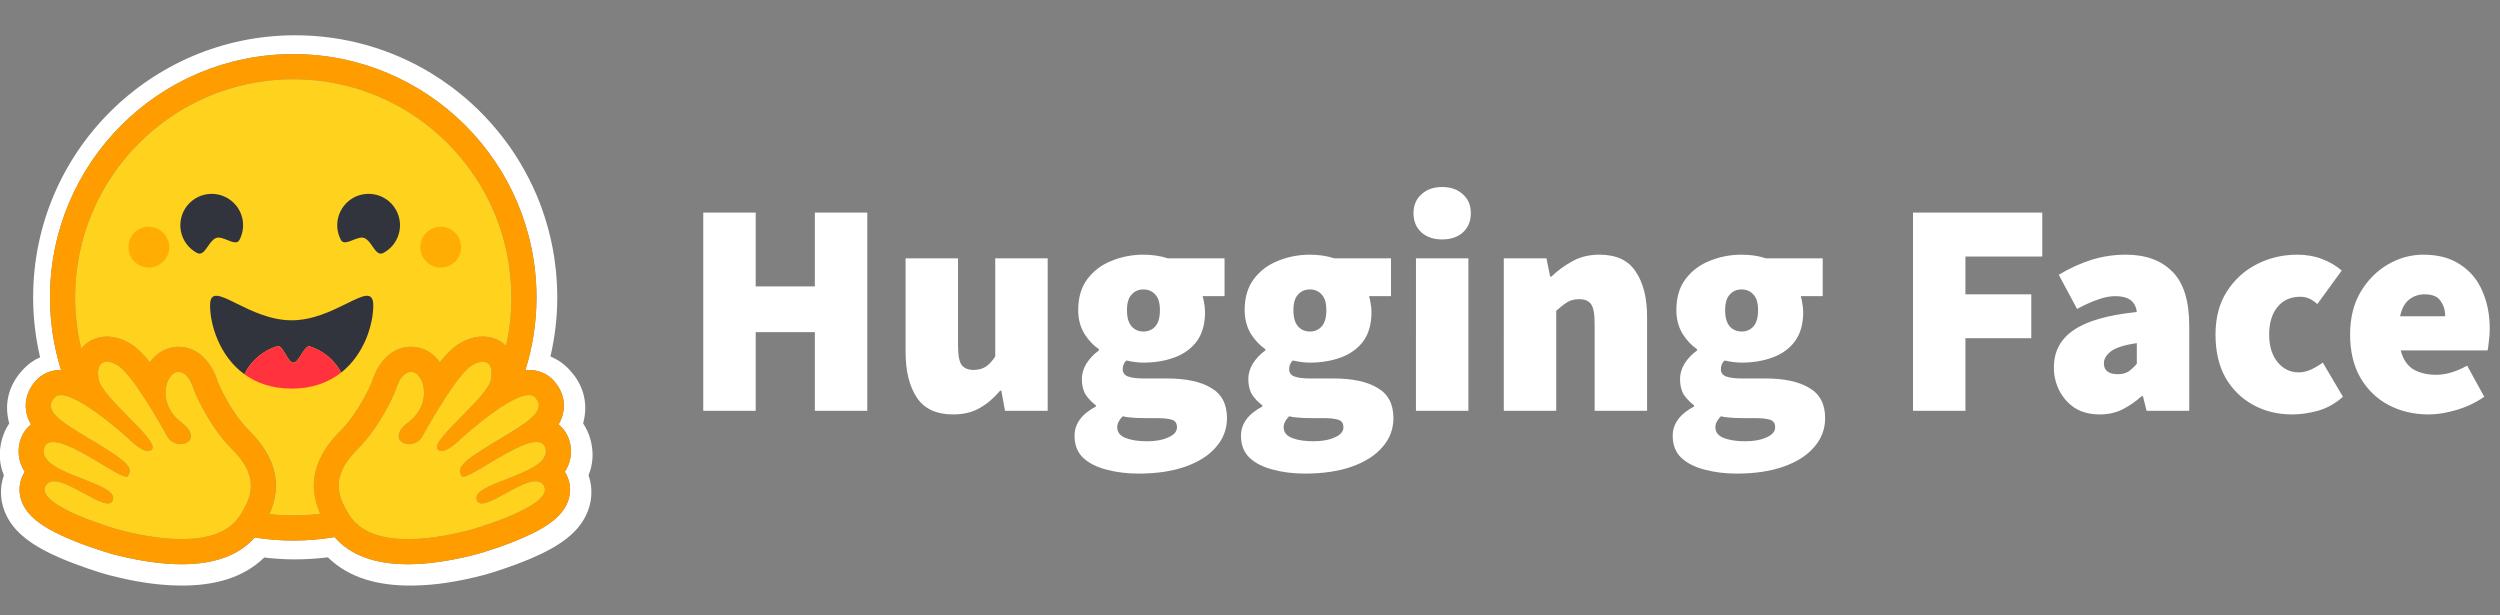
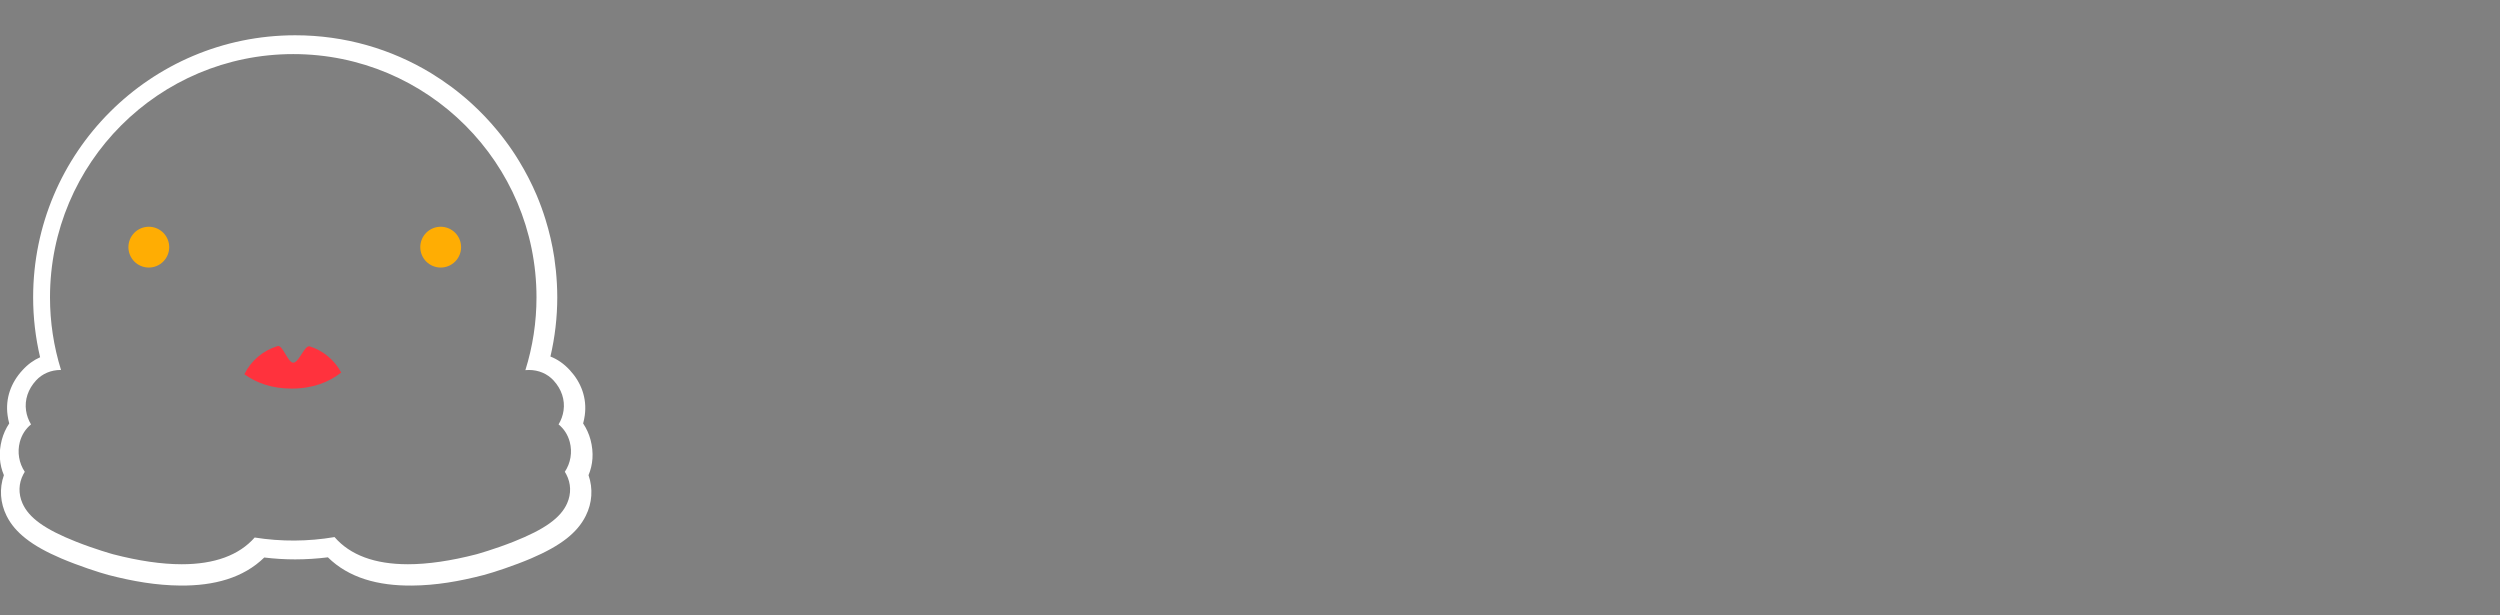
<svg xmlns="http://www.w3.org/2000/svg" xmlns:ns1="http://sodipodi.sourceforge.net/DTD/sodipodi-0.dtd" xmlns:ns2="http://www.inkscape.org/namespaces/inkscape" width="1280" height="314.982" viewBox="0 0 338.667 83.339" fill="#0f0f0f" version="1.1" id="svg4988" ns1:docname="hf-logo-with-title.svg" ns2:version="1.2.2 (b0a8486, 2022-12-01)">
  <rect x="0" y="0" width="338.667" height="83.339" fill="#808080" stroke="none" />
  <defs id="defs4992" />
  <ns1:namedview id="namedview4990" pagecolor="#ffffff" bordercolor="#666666" borderopacity="1.0" ns2:showpageshadow="2" ns2:pageopacity="0.0" ns2:pagecheckerboard="0" ns2:deskcolor="#d1d1d1" showgrid="false" showguides="false" ns2:zoom="0.74924918" ns2:cx="641.30868" ns2:cy="156.15633" ns2:window-width="1554" ns2:window-height="664" ns2:window-x="0" ns2:window-y="23" ns2:window-maximized="0" ns2:current-layer="svg4988" />
-   <path d="M 95.268,55.647 V 28.8 h 7.104 v 9.995 h 8.013 v -9.995 h 7.104 v 26.847 h -7.104 V 44.991 h -8.013 v 10.656 z m 33.853,0.496 c -2.258,0 -3.896,-0.757 -4.915,-2.272 -1.019,-1.542 -1.528,-3.593 -1.528,-6.154 V 34.996 h 7.104 v 11.812 c 0,1.322 0.165,2.203 0.496,2.643 0.358,0.441 0.881,0.661 1.57,0.661 0.66,0 1.211,-0.138 1.652,-0.413 0.441,-0.275 0.881,-0.744 1.322,-1.404 V 34.996 h 7.104 v 20.651 h -5.783 l -0.496,-2.726 h -0.165 c -0.826,0.991 -1.748,1.776 -2.767,2.354 -0.991,0.578 -2.189,0.867 -3.593,0.867 z m 25.117,8.013 c -1.569,0 -3.015,-0.179 -4.337,-0.537 -1.321,-0.331 -2.381,-0.868 -3.18,-1.611 -0.771,-0.743 -1.156,-1.735 -1.156,-2.974 0,-1.624 0.963,-2.946 2.891,-3.965 v -0.165 c -0.528,-0.39 -0.988,-0.865 -1.363,-1.404 -0.358,-0.578 -0.537,-1.294 -0.537,-2.148 0,-0.716 0.207,-1.418 0.62,-2.106 0.441,-0.689 1.005,-1.28 1.693,-1.776 v -0.165 c -0.744,-0.496 -1.404,-1.198 -1.982,-2.107 -0.551,-0.936 -0.826,-1.996 -0.826,-3.18 0,-1.707 0.413,-3.111 1.239,-4.213 0.853,-1.129 1.955,-1.955 3.304,-2.478 1.349,-0.551 2.781,-0.826 4.296,-0.826 1.211,0 2.313,0.165 3.304,0.496 h 7.683 v 5.121 h -2.974 c 0.082,0.248 0.151,0.565 0.206,0.95 0.083,0.386 0.124,0.785 0.124,1.198 0,1.625 -0.372,2.946 -1.115,3.965 -0.744,0.991 -1.748,1.721 -3.015,2.189 -1.267,0.468 -2.671,0.702 -4.213,0.702 -0.688,0 -1.459,-0.096 -2.313,-0.289 -0.331,0.303 -0.496,0.702 -0.496,1.198 0,0.441 0.22,0.757 0.661,0.95 0.468,0.193 1.211,0.289 2.23,0.289 h 3.098 c 2.588,0 4.584,0.427 5.989,1.28 1.432,0.826 2.148,2.189 2.148,4.089 0,1.487 -0.496,2.795 -1.487,3.924 -0.964,1.129 -2.341,2.01 -4.131,2.643 -1.79,0.634 -3.91,0.95 -6.36,0.95 z m 0.661,-19.247 c 0.661,0 1.198,-0.234 1.611,-0.702 0.413,-0.468 0.62,-1.198 0.62,-2.189 0,-0.964 -0.206,-1.666 -0.62,-2.107 -0.413,-0.468 -0.95,-0.702 -1.611,-0.702 -0.661,0 -1.198,0.234 -1.611,0.702 -0.413,0.441 -0.62,1.143 -0.62,2.107 0,0.991 0.206,1.721 0.62,2.189 0.413,0.468 0.95,0.702 1.611,0.702 z m 0.496,14.869 c 1.156,0 2.12,-0.179 2.891,-0.537 0.771,-0.331 1.156,-0.785 1.156,-1.363 0,-0.551 -0.248,-0.895 -0.743,-1.032 -0.468,-0.138 -1.143,-0.207 -2.024,-0.207 h -1.611 c -0.826,0 -1.459,-0.027 -1.9,-0.083 -0.413,-0.027 -0.771,-0.082 -1.074,-0.165 -0.496,0.496 -0.744,0.991 -0.744,1.487 0,0.661 0.372,1.143 1.115,1.446 0.771,0.303 1.749,0.454 2.932,0.454 z m 21.391,4.378 c -1.57,0 -3.015,-0.179 -4.337,-0.537 -1.322,-0.331 -2.382,-0.868 -3.18,-1.611 -0.771,-0.743 -1.156,-1.735 -1.156,-2.974 0,-1.624 0.964,-2.946 2.891,-3.965 v -0.165 c -0.528,-0.39 -0.988,-0.865 -1.363,-1.404 -0.358,-0.578 -0.537,-1.294 -0.537,-2.148 0,-0.716 0.207,-1.418 0.62,-2.106 0.441,-0.689 1.005,-1.28 1.694,-1.776 v -0.165 c -0.744,-0.496 -1.404,-1.198 -1.983,-2.107 -0.551,-0.936 -0.826,-1.996 -0.826,-3.18 0,-1.707 0.413,-3.111 1.239,-4.213 0.854,-1.129 1.955,-1.955 3.304,-2.478 1.349,-0.551 2.781,-0.826 4.295,-0.826 1.212,0 2.313,0.165 3.304,0.496 h 7.682 v 5.121 h -2.974 c 0.083,0.248 0.151,0.565 0.207,0.95 0.082,0.386 0.124,0.785 0.124,1.198 0,1.625 -0.372,2.946 -1.115,3.965 -0.743,0.991 -1.748,1.721 -3.015,2.189 -1.266,0.468 -2.671,0.702 -4.213,0.702 -0.688,0 -1.459,-0.096 -2.313,-0.289 -0.33,0.303 -0.496,0.702 -0.496,1.198 0,0.441 0.22,0.757 0.661,0.95 0.468,0.193 1.211,0.289 2.23,0.289 h 3.098 c 2.588,0 4.584,0.427 5.989,1.28 1.432,0.826 2.148,2.189 2.148,4.089 0,1.487 -0.496,2.795 -1.487,3.924 -0.964,1.129 -2.341,2.01 -4.13,2.643 -1.79,0.634 -3.91,0.95 -6.36,0.95 z m 0.66,-19.247 c 0.661,0 1.198,-0.234 1.611,-0.702 0.413,-0.468 0.62,-1.198 0.62,-2.189 0,-0.964 -0.207,-1.666 -0.62,-2.107 -0.413,-0.468 -0.95,-0.702 -1.611,-0.702 -0.66,0 -1.198,0.234 -1.611,0.702 -0.413,0.441 -0.62,1.143 -0.62,2.107 0,0.991 0.207,1.721 0.62,2.189 0.413,0.468 0.95,0.702 1.611,0.702 z m 0.496,14.869 c 1.156,0 2.12,-0.179 2.891,-0.537 0.771,-0.331 1.156,-0.785 1.156,-1.363 0,-0.551 -0.248,-0.895 -0.744,-1.032 -0.468,-0.138 -1.143,-0.207 -2.024,-0.207 h -1.611 c -0.826,0 -1.459,-0.027 -1.9,-0.083 -0.413,-0.027 -0.771,-0.082 -1.074,-0.165 -0.496,0.496 -0.744,0.991 -0.744,1.487 0,0.661 0.372,1.143 1.115,1.446 0.771,0.303 1.748,0.454 2.932,0.454 z m 13.873,-4.13 V 34.996 h 7.104 v 20.651 z m 3.552,-23.212 c -1.156,0 -2.093,-0.317 -2.809,-0.95 -0.716,-0.661 -1.074,-1.528 -1.074,-2.602 0,-1.074 0.358,-1.928 1.074,-2.561 0.716,-0.661 1.652,-0.991 2.809,-0.991 1.156,0 2.093,0.33 2.808,0.991 0.716,0.633 1.074,1.487 1.074,2.561 0,1.074 -0.358,1.941 -1.074,2.602 -0.716,0.633 -1.652,0.95 -2.808,0.95 z m 8.347,23.212 V 34.996 h 5.782 l 0.496,2.478 h 0.165 c 0.826,-0.799 1.762,-1.487 2.808,-2.065 1.074,-0.606 2.313,-0.909 3.717,-0.909 2.285,0 3.924,0.771 4.915,2.313 1.019,1.514 1.528,3.552 1.528,6.112 v 12.721 h -7.104 V 43.834 c 0,-1.322 -0.165,-2.203 -0.496,-2.644 -0.331,-0.441 -0.854,-0.661 -1.57,-0.661 -0.66,0 -1.211,0.138 -1.652,0.413 -0.441,0.275 -0.936,0.661 -1.487,1.156 v 13.547 z m 31.556,8.508 c -1.569,0 -3.015,-0.179 -4.337,-0.537 -1.321,-0.331 -2.381,-0.868 -3.18,-1.611 -0.771,-0.743 -1.156,-1.735 -1.156,-2.974 0,-1.624 0.963,-2.946 2.891,-3.965 v -0.165 c -0.528,-0.39 -0.988,-0.865 -1.363,-1.404 -0.358,-0.578 -0.537,-1.294 -0.537,-2.148 0,-0.716 0.207,-1.418 0.62,-2.106 0.441,-0.689 1.005,-1.28 1.693,-1.776 v -0.165 c -0.744,-0.496 -1.404,-1.198 -1.983,-2.107 -0.551,-0.936 -0.826,-1.996 -0.826,-3.18 0,-1.707 0.413,-3.111 1.239,-4.213 0.853,-1.129 1.955,-1.955 3.304,-2.478 1.349,-0.551 2.781,-0.826 4.296,-0.826 1.211,0 2.313,0.165 3.304,0.496 h 7.682 v 5.121 h -2.974 c 0.083,0.248 0.152,0.565 0.207,0.95 0.083,0.386 0.124,0.785 0.124,1.198 0,1.625 -0.372,2.946 -1.115,3.965 -0.744,0.991 -1.749,1.721 -3.015,2.189 -1.267,0.468 -2.671,0.702 -4.213,0.702 -0.689,0 -1.459,-0.096 -2.313,-0.289 -0.331,0.303 -0.496,0.702 -0.496,1.198 0,0.441 0.22,0.757 0.661,0.95 0.468,0.193 1.211,0.289 2.23,0.289 h 3.098 c 2.588,0 4.584,0.427 5.989,1.28 1.432,0.826 2.148,2.189 2.148,4.089 0,1.487 -0.496,2.795 -1.487,3.924 -0.963,1.129 -2.34,2.01 -4.13,2.643 -1.79,0.634 -3.91,0.95 -6.36,0.95 z m 0.661,-19.247 c 0.661,0 1.198,-0.234 1.611,-0.702 0.413,-0.468 0.62,-1.198 0.62,-2.189 0,-0.964 -0.206,-1.666 -0.62,-2.107 -0.413,-0.468 -0.95,-0.702 -1.611,-0.702 -0.661,0 -1.198,0.234 -1.611,0.702 -0.413,0.441 -0.62,1.143 -0.62,2.107 0,0.991 0.206,1.721 0.62,2.189 0.413,0.468 0.95,0.702 1.611,0.702 z m 0.496,14.869 c 1.156,0 2.12,-0.179 2.891,-0.537 0.771,-0.331 1.156,-0.785 1.156,-1.363 0,-0.551 -0.248,-0.895 -0.743,-1.032 -0.468,-0.138 -1.143,-0.207 -2.024,-0.207 h -1.611 c -0.826,0 -1.459,-0.027 -1.9,-0.083 -0.413,-0.027 -0.771,-0.082 -1.074,-0.165 -0.496,0.496 -0.744,0.991 -0.744,1.487 0,0.661 0.372,1.143 1.115,1.446 0.771,0.303 1.748,0.454 2.932,0.454 z M 259.147,55.647 V 28.8 h 17.512 v 5.948 h -10.408 v 5.121 h 8.921 v 5.948 h -8.921 v 9.83 z m 25.281,0.496 c -1.294,0 -2.409,-0.289 -3.345,-0.867 -0.894,-0.59 -1.62,-1.401 -2.106,-2.354 -0.496,-0.964 -0.744,-2.01 -0.744,-3.139 0,-2.148 0.881,-3.827 2.643,-5.039 1.762,-1.239 4.626,-2.065 8.591,-2.478 -0.165,-1.432 -1.129,-2.148 -2.891,-2.148 -0.744,0 -1.528,0.151 -2.354,0.454 -0.826,0.275 -1.776,0.702 -2.85,1.28 l -2.478,-4.626 c 1.459,-0.881 2.932,-1.556 4.419,-2.024 1.512,-0.467 3.085,-0.704 4.667,-0.702 2.698,0 4.805,0.771 6.319,2.313 1.514,1.514 2.272,3.965 2.272,7.352 v 11.482 h -5.782 l -0.496,-1.983 h -0.165 c -0.826,0.744 -1.707,1.349 -2.644,1.817 -0.908,0.441 -1.927,0.661 -3.056,0.661 z m 2.478,-5.452 c 0.578,0 1.06,-0.124 1.446,-0.372 0.385,-0.275 0.757,-0.62 1.115,-1.032 v -2.809 c -1.68,0.248 -2.85,0.62 -3.511,1.115 -0.633,0.496 -0.95,1.033 -0.95,1.611 0,0.991 0.634,1.487 1.9,1.487 z m 23.631,5.452 c -1.955,0 -3.717,-0.427 -5.287,-1.28 -1.57,-0.853 -2.822,-2.079 -3.759,-3.676 -0.909,-1.624 -1.363,-3.579 -1.363,-5.865 0,-2.285 0.51,-4.227 1.528,-5.824 1.046,-1.625 2.409,-2.863 4.089,-3.717 1.679,-0.853 3.497,-1.28 5.452,-1.28 1.239,0 2.355,0.193 3.346,0.578 1.019,0.386 1.914,0.909 2.684,1.57 l -3.304,4.543 c -0.441,-0.385 -0.84,-0.647 -1.198,-0.784 -0.356,-0.138 -0.734,-0.207 -1.115,-0.207 -1.322,0 -2.354,0.468 -3.098,1.404 -0.744,0.908 -1.115,2.148 -1.115,3.717 0,1.57 0.386,2.822 1.156,3.759 0.771,0.908 1.707,1.363 2.808,1.363 0.578,0 1.143,-0.124 1.693,-0.372 0.565,-0.267 1.104,-0.585 1.611,-0.95 l 2.726,4.626 c -1.019,0.909 -2.148,1.542 -3.387,1.9 -1.239,0.33 -2.396,0.496 -3.469,0.496 z m 18.479,0 c -2.01,0 -3.828,-0.427 -5.452,-1.28 -1.597,-0.853 -2.864,-2.079 -3.8,-3.676 -0.936,-1.624 -1.404,-3.579 -1.404,-5.865 0,-2.23 0.468,-4.144 1.404,-5.741 0.964,-1.625 2.203,-2.877 3.717,-3.759 1.514,-0.881 3.111,-1.322 4.791,-1.322 2.038,0 3.717,0.455 5.039,1.363 1.349,0.881 2.341,2.079 2.974,3.593 0.661,1.514 0.992,3.194 0.992,5.039 0,0.606 -0.041,1.198 -0.124,1.776 -0.055,0.551 -0.11,0.95 -0.165,1.198 H 325.215 c 0.33,1.239 0.922,2.106 1.776,2.602 0.854,0.468 1.859,0.702 3.015,0.702 1.322,0 2.726,-0.413 4.213,-1.239 l 2.313,4.213 c -1.101,0.771 -2.341,1.363 -3.717,1.776 -1.377,0.413 -2.643,0.62 -3.8,0.62 z m -3.883,-13.299 h 6.113 c 0,-0.799 -0.207,-1.487 -0.62,-2.065 -0.386,-0.606 -1.115,-0.909 -2.189,-0.909 -0.771,0 -1.459,0.234 -2.065,0.702 -0.606,0.468 -1.019,1.225 -1.239,2.272 z" fill="#000B1B" id="path2477" style="fill:#ffffff;fill-opacity:1;stroke-width:0.39" />
  <path d="m 79.999,59.581 c -0.209,-0.79 -0.549,-1.54 -1.004,-2.219 0.097,-0.358 0.172,-0.721 0.221,-1.088 0.323,-2.33 -0.485,-4.463 -2.007,-6.114 -0.825,-0.901 -1.709,-1.496 -2.645,-1.862 0.614,-2.629 0.926,-5.32 0.927,-8.02 0,-1.233 -0.07,-2.441 -0.187,-3.631 -0.061,-0.594 -0.135,-1.187 -0.221,-1.778 C 74.816,33.125 74.418,31.403 73.894,29.718 73.551,28.611 73.153,27.522 72.704,26.453 72.03,24.871 71.242,23.34 70.348,21.87 69.762,20.893 69.123,19.948 68.435,19.039 68.097,18.58 67.746,18.132 67.38,17.696 66.297,16.379 65.121,15.143 63.859,13.997 63.44,13.611 63.009,13.239 62.566,12.881 62.131,12.518 61.686,12.166 61.231,11.827 60.317,11.146 59.372,10.508 58.4,9.913 53.026,6.65 46.725,4.779 39.99,4.779 c -19.608,0 -35.501,15.893 -35.501,35.501 -5.076e-4,2.734 0.316,5.459 0.944,8.119 -0.842,0.366 -1.65,0.935 -2.398,1.76 -1.522,1.65 -2.33,3.775 -2.007,6.105 0.049,0.37 0.123,0.737 0.221,1.097 -0.455,0.68 -0.794,1.43 -1.004,2.22 -0.468,1.778 -0.314,3.382 0.281,4.787 -0.646,1.837 -0.485,3.793 0.357,5.493 0.612,1.242 1.488,2.202 2.568,3.061 1.284,1.02 2.891,1.888 4.83,2.72 2.313,0.986 5.136,1.913 6.42,2.253 3.316,0.859 6.497,1.403 9.72,1.429 4.591,0.043 8.546,-1.037 11.377,-3.8 1.391,0.17 2.791,0.256 4.192,0.255 1.48,-0.003 2.959,-0.097 4.428,-0.279 2.824,2.781 6.794,3.871 11.403,3.826 3.223,-0.025 6.403,-0.57 9.71,-1.43 1.293,-0.34 4.115,-1.267 6.429,-2.253 1.939,-0.834 3.546,-1.701 4.839,-2.72 1.071,-0.859 1.947,-1.819 2.559,-3.061 0.85,-1.7 1.004,-3.656 0.366,-5.493 0.589,-1.405 0.742,-3.012 0.274,-4.789 z m -3.29,4.668 c 0.652,1.236 0.693,2.633 0.118,3.934 -0.872,1.972 -3.037,3.525 -7.243,5.193 -2.615,1.038 -5.01,1.7 -5.031,1.707 -3.459,0.897 -6.588,1.353 -9.296,1.353 -4.485,0 -7.821,-1.237 -9.938,-3.681 -3.579,0.609 -7.233,0.63 -10.819,0.061 -2.119,2.403 -5.437,3.62 -9.884,3.62 -2.709,0 -5.837,-0.455 -9.296,-1.353 -0.021,-0.006 -2.415,-0.669 -5.031,-1.707 C 6.082,71.708 3.917,70.156 3.045,68.183 2.47,66.882 2.512,65.485 3.163,64.249 3.224,64.134 3.288,64.022 3.357,63.914 2.967,63.328 2.705,62.665 2.589,61.97 2.472,61.275 2.505,60.563 2.683,59.882 2.942,58.898 3.477,58.08 4.203,57.493 3.854,56.918 3.624,56.279 3.529,55.613 3.32,54.165 3.8,52.718 4.882,51.54 5.723,50.622 6.914,50.117 8.232,50.117 h 0.035 c -0.994,-3.185 -1.498,-6.503 -1.494,-9.839 0,-18.197 14.753,-32.95 32.952,-32.95 18.2,0 32.952,14.752 32.952,32.95 0.002,3.345 -0.505,6.672 -1.505,9.864 0.159,-0.016 0.315,-0.024 0.468,-0.024 1.318,0 2.509,0.505 3.35,1.422 1.081,1.178 1.562,2.625 1.353,4.073 -0.096,0.666 -0.325,1.306 -0.675,1.88 0.726,0.587 1.261,1.405 1.52,2.389 0.178,0.682 0.211,1.393 0.094,2.088 -0.116,0.695 -0.378,1.357 -0.768,1.944 0.069,0.107 0.134,0.219 0.194,0.334 z" fill="#ffffff" id="path2479" style="stroke-width:0.39" />
-   <path d="m 76.515,63.915 c 0.39,-0.587 0.652,-1.249 0.768,-1.944 0.116,-0.695 0.084,-1.407 -0.094,-2.088 -0.259,-0.983 -0.794,-1.801 -1.52,-2.389 0.349,-0.575 0.579,-1.214 0.675,-1.88 0.209,-1.448 -0.271,-2.894 -1.353,-4.073 -0.842,-0.917 -2.033,-1.422 -3.35,-1.422 -0.153,0 -0.309,0.008 -0.468,0.024 0.999,-3.192 1.505,-6.519 1.502,-9.864 0,-18.197 -14.753,-32.95 -32.95,-32.95 -18.198,0 -32.952,14.752 -32.952,32.95 -0.003,3.336 0.501,6.654 1.494,9.839 h -0.035 c -1.318,0 -2.508,0.505 -3.35,1.422 -1.081,1.178 -1.562,2.625 -1.353,4.073 0.095,0.666 0.325,1.305 0.675,1.88 -0.726,0.588 -1.261,1.406 -1.519,2.389 -0.178,0.682 -0.211,1.393 -0.094,2.089 0.116,0.695 0.378,1.358 0.769,1.944 -0.07,0.108 -0.134,0.22 -0.194,0.335 -0.651,1.236 -0.693,2.633 -0.118,3.934 0.871,1.972 3.037,3.525 7.243,5.193 2.615,1.038 5.01,1.7 5.031,1.707 3.459,0.897 6.587,1.353 9.296,1.353 4.447,0 7.765,-1.216 9.884,-3.62 3.586,0.569 7.24,0.548 10.819,-0.061 2.116,2.444 5.453,3.681 9.938,3.681 2.708,0 5.837,-0.456 9.296,-1.353 0.021,-0.006 2.415,-0.669 5.031,-1.707 4.206,-1.667 6.372,-3.221 7.243,-5.193 0.575,-1.301 0.533,-2.698 -0.118,-3.934 -0.06,-0.116 -0.125,-0.228 -0.194,-0.335 z m -43.531,5.139 c -0.182,0.319 -0.378,0.631 -0.586,0.934 -0.548,0.802 -1.268,1.415 -2.104,1.87 -1.599,0.871 -3.622,1.176 -5.678,1.176 -3.247,0 -6.576,-0.76 -8.442,-1.244 -0.092,-0.024 -11.437,-3.228 -10.001,-5.956 0.242,-0.459 0.64,-0.642 1.14,-0.642 2.022,0 5.705,3.012 7.288,3.012 0.353,0 0.603,-0.151 0.705,-0.518 0.675,-2.419 -10.252,-3.436 -9.331,-6.939 0.163,-0.62 0.603,-0.871 1.222,-0.871 2.674,-3.9e-4 8.675,4.702 9.93,4.702 0.096,0 0.165,-0.028 0.203,-0.087 l 0.016,-0.027 c 0.589,-0.973 0.251,-1.68 -3.785,-4.152 l -0.388,-0.236 c -4.441,-2.688 -7.559,-4.306 -5.785,-6.236 0.204,-0.223 0.493,-0.322 0.844,-0.322 0.417,0 0.921,0.14 1.476,0.373 2.346,0.989 5.597,3.687 6.955,4.864 0.4,0.349 0.636,0.561 0.636,0.561 0,0 1.719,1.788 2.759,1.788 0.239,0 0.442,-0.094 0.58,-0.328 0.738,-1.243 -6.848,-6.991 -7.276,-9.362 -0.29,-1.607 0.204,-2.421 1.116,-2.421 0.434,0 0.963,0.184 1.548,0.555 1.813,1.151 5.314,7.166 6.595,9.506 0.43,0.784 1.163,1.116 1.824,1.116 1.311,0 2.336,-1.303 0.12,-2.96 -3.331,-2.493 -2.162,-6.566 -0.572,-6.817 0.068,-0.01 0.136,-0.016 0.205,-0.016 1.446,0 2.084,2.491 2.084,2.491 0,0 1.869,4.694 5.08,7.902 2.914,2.912 3.32,5.302 1.623,8.283 z m 10.383,0.55 -0.166,0.02 -0.284,0.033 c -0.149,0.015 -0.299,0.03 -0.449,0.044 l -0.147,0.013 -0.133,0.011 -0.19,0.015 c -0.07,0.005 -0.14,0.01 -0.209,0.015 l -0.209,0.014 -0.046,0.003 -0.165,0.01 -0.07,0.004 -0.195,0.01 -0.227,0.009 -0.206,0.007 -0.137,0.004 h -0.069 c -0.043,0 -0.085,0.002 -0.128,0.003 h -0.068 c -0.043,0 -0.085,0 -0.128,0.002 l -0.174,0.002 H 39.721 c -0.191,0 -0.382,-0.002 -0.573,-0.005 l -0.154,-0.004 c -0.044,0 -0.088,-0.002 -0.131,-0.004 l -0.163,-0.005 -0.204,-0.008 -0.183,-0.008 -0.048,-0.002 -0.174,-0.009 c -0.048,-0.003 -0.097,-0.005 -0.145,-0.008 l -0.113,-0.007 c -0.142,-0.009 -0.283,-0.019 -0.425,-0.03 l -0.148,-0.012 -0.187,-0.016 -0.219,-0.02 c -0.122,-0.011 -0.244,-0.024 -0.366,-0.037 h -0.006 c 1.782,-3.975 0.881,-7.687 -2.72,-11.285 -2.361,-2.358 -3.933,-5.841 -4.258,-6.606 -0.66,-2.263 -2.406,-4.779 -5.306,-4.779 -0.245,3.91e-4 -0.49,0.02 -0.732,0.058 -1.271,0.2 -2.381,0.931 -3.173,2.031 -0.856,-1.065 -1.688,-1.911 -2.441,-2.39 -1.135,-0.719 -2.266,-1.084 -3.37,-1.084 -1.376,0 -2.607,0.565 -3.465,1.591 l -0.021,0.026 -0.048,-0.203 -0.002,-0.009 c -0.163,-0.698 -0.3,-1.402 -0.411,-2.11 0,-0.005 0,-0.01 -0.002,-0.014 l -0.024,-0.16 c -0.013,-0.087 -0.026,-0.174 -0.038,-0.26 -0.01,-0.072 -0.02,-0.144 -0.03,-0.216 -0.009,-0.072 -0.019,-0.144 -0.028,-0.216 -0.009,-0.073 -0.018,-0.145 -0.027,-0.217 -0.008,-0.069 -0.016,-0.137 -0.024,-0.206 l -0.002,-0.018 c -0.035,-0.317 -0.065,-0.634 -0.09,-0.951 l -0.014,-0.184 c -0.004,-0.05 -0.007,-0.101 -0.01,-0.152 0,-0.012 -0.002,-0.024 -0.002,-0.035 l -0.013,-0.204 c -0.005,-0.074 -0.008,-0.147 -0.012,-0.221 -0.004,-0.073 -0.008,-0.147 -0.011,-0.221 l -0.008,-0.193 -0.002,-0.058 -0.006,-0.179 -0.004,-0.151 c 0,-0.06 -0.003,-0.121 -0.004,-0.182 l -0.003,-0.191 c -7.8e-4,-0.064 0,-0.127 -0.002,-0.19 -0.002,-0.064 0,-0.127 0,-0.191 0,-16.318 13.23,-29.548 29.549,-29.548 16.32,0 29.549,13.229 29.549,29.548 v 0.382 c 0,0.064 -0.002,0.127 -0.003,0.191 0,0.053 -0.002,0.105 -0.004,0.158 0,0.047 -0.002,0.094 -0.004,0.14 0,0.06 -0.004,0.119 -0.005,0.179 v 0.005 c -0.005,0.129 -0.01,0.259 -0.016,0.388 l -0.002,0.043 -0.01,0.193 -0.009,0.153 c -0.022,0.363 -0.05,0.726 -0.085,1.088 v 0.005 c -0.006,0.068 -0.013,0.136 -0.021,0.204 -0.017,0.158 -0.035,0.316 -0.052,0.474 l -0.02,0.159 -0.025,0.186 c -0.009,0.068 -0.018,0.136 -0.028,0.204 -0.01,0.076 -0.022,0.152 -0.033,0.227 l -0.027,0.179 -0.032,0.203 c -0.011,0.067 -0.022,0.135 -0.035,0.202 -0.013,0.067 -0.023,0.134 -0.035,0.202 -0.023,0.134 -0.048,0.268 -0.074,0.402 -0.052,0.266 -0.106,0.532 -0.163,0.797 -0.014,0.066 -0.029,0.132 -0.044,0.198 -0.832,-0.808 -1.933,-1.248 -3.148,-1.248 -1.102,0 -2.235,0.365 -3.37,1.084 -0.753,0.478 -1.585,1.325 -2.441,2.39 -0.793,-1.101 -1.904,-1.832 -3.173,-2.032 -0.242,-0.038 -0.487,-0.057 -0.732,-0.058 -2.9,0 -4.646,2.516 -5.306,4.779 -0.327,0.765 -1.898,4.247 -4.262,6.609 -3.598,3.586 -4.506,7.282 -2.752,11.241 z m 30.506,-7.957 -0.012,0.035 c -0.008,0.022 -0.016,0.044 -0.025,0.066 -0.014,0.033 -0.029,0.066 -0.044,0.098 -0.038,0.077 -0.081,0.152 -0.128,0.224 -0.065,0.097 -0.136,0.19 -0.214,0.277 -0.018,0.02 -0.035,0.04 -0.055,0.06 -0.027,0.03 -0.057,0.059 -0.085,0.088 -0.525,0.521 -1.325,0.976 -2.23,1.395 -0.103,0.046 -0.206,0.093 -0.312,0.139 l -0.104,0.046 c -0.07,0.031 -0.139,0.062 -0.212,0.092 -0.071,0.03 -0.143,0.06 -0.215,0.09 l -0.218,0.09 c -0.509,0.209 -1.03,0.409 -1.539,0.606 l -0.217,0.084 -0.215,0.084 c -0.143,0.056 -0.284,0.112 -0.423,0.167 l -0.207,0.083 -0.203,0.083 -0.1,0.042 c -0.066,0.028 -0.132,0.055 -0.197,0.083 -1.496,0.642 -2.573,1.295 -2.346,2.105 0.006,0.023 0.013,0.045 0.021,0.066 0.02,0.06 0.048,0.117 0.082,0.17 0.02,0.032 0.044,0.062 0.07,0.089 0.266,0.276 0.75,0.232 1.36,0.013 0.05,-0.018 0.1,-0.037 0.151,-0.057 0.035,-0.013 0.07,-0.027 0.105,-0.041 l 0.053,-0.022 c 0.14,-0.059 0.287,-0.125 0.439,-0.197 0.038,-0.018 0.076,-0.035 0.114,-0.055 0.746,-0.365 1.592,-0.856 2.431,-1.303 0.129,-0.07 0.258,-0.136 0.386,-0.203 0.21,-0.109 0.421,-0.214 0.635,-0.314 0.795,-0.374 1.541,-0.639 2.142,-0.639 0.282,0 0.531,0.058 0.738,0.19 l 0.035,0.023 c 0.105,0.074 0.196,0.165 0.271,0.269 0.017,0.025 0.035,0.05 0.05,0.076 0.016,0.027 0.032,0.055 0.047,0.083 0.297,0.563 0.048,1.147 -0.533,1.719 -0.558,0.549 -1.426,1.087 -2.413,1.586 -0.073,0.037 -0.147,0.074 -0.221,0.11 -2.936,1.442 -6.781,2.528 -6.835,2.541 -1.025,0.266 -2.49,0.614 -4.14,0.875 l -0.244,0.038 -0.04,0.006 c -0.374,0.056 -0.75,0.106 -1.126,0.149 l -0.035,0.004 c -0.684,0.078 -1.386,0.135 -2.089,0.158 h -0.01 c -0.253,0.009 -0.505,0.014 -0.758,0.014 h -0.291 c -0.385,-0.005 -0.77,-0.023 -1.154,-0.052 -0.009,0 -0.018,0 -0.028,-0.002 -0.137,-0.01 -0.275,-0.023 -0.412,-0.039 -0.235,-0.025 -0.471,-0.057 -0.705,-0.093 -0.091,-0.015 -0.189,-0.031 -0.283,-0.048 -0.043,-0.008 -0.085,-0.016 -0.128,-0.024 l -0.01,-0.002 c -0.135,-0.026 -0.27,-0.054 -0.404,-0.085 -0.078,-0.018 -0.156,-0.035 -0.232,-0.056 l -0.046,-0.012 c -0.038,-0.009 -0.076,-0.019 -0.113,-0.03 l -0.021,-0.005 -0.12,-0.035 c -0.044,-0.013 -0.087,-0.025 -0.131,-0.038 l -0.016,-0.005 -0.113,-0.035 c -0.043,-0.013 -0.085,-0.027 -0.128,-0.041 -0.035,-0.012 -0.07,-0.024 -0.105,-0.035 l -0.077,-0.027 c -0.074,-0.026 -0.147,-0.053 -0.221,-0.081 l -0.069,-0.027 -0.057,-0.023 c -0.11,-0.044 -0.22,-0.091 -0.329,-0.14 l -0.073,-0.035 -0.012,-0.005 c -0.026,-0.012 -0.051,-0.024 -0.077,-0.035 -0.05,-0.024 -0.1,-0.049 -0.15,-0.074 l -0.015,-0.007 -0.072,-0.038 c -0.127,-0.066 -0.253,-0.137 -0.375,-0.213 l -0.067,-0.041 c -0.035,-0.021 -0.066,-0.043 -0.099,-0.064 l -0.087,-0.058 c -0.032,-0.021 -0.063,-0.043 -0.094,-0.065 l -0.056,-0.04 c -0.059,-0.043 -0.117,-0.086 -0.175,-0.131 -0.03,-0.023 -0.06,-0.048 -0.09,-0.07 -0.067,-0.053 -0.132,-0.108 -0.196,-0.165 l -0.003,-0.002 c -0.063,-0.054 -0.124,-0.11 -0.184,-0.168 l -0.003,-0.004 c -0.031,-0.03 -0.062,-0.059 -0.092,-0.09 -0.03,-0.031 -0.06,-0.061 -0.09,-0.092 -0.03,-0.031 -0.059,-0.063 -0.088,-0.095 -0.028,-0.03 -0.055,-0.061 -0.083,-0.092 l -0.009,-0.01 c -0.141,-0.163 -0.273,-0.335 -0.395,-0.513 l -0.048,-0.071 c -0.032,-0.047 -0.064,-0.095 -0.095,-0.142 l -0.092,-0.142 c -0.045,-0.069 -0.089,-0.139 -0.132,-0.209 -0.031,-0.05 -0.061,-0.1 -0.091,-0.15 -0.025,-0.043 -0.051,-0.085 -0.075,-0.127 -0.014,-0.023 -0.027,-0.046 -0.039,-0.07 -0.013,-0.024 -0.028,-0.049 -0.042,-0.073 l -0.022,-0.039 c -0.007,-0.013 -0.01,-0.017 -0.014,-0.025 -0.027,-0.046 -0.052,-0.094 -0.077,-0.142 -0.011,-0.021 -0.023,-0.042 -0.035,-0.062 l -0.035,-0.067 -0.035,-0.067 -0.067,-0.135 c -0.011,-0.022 -0.021,-0.044 -0.032,-0.067 -0.023,-0.048 -0.045,-0.095 -0.067,-0.142 -0.009,-0.019 -0.018,-0.038 -0.025,-0.057 -0.03,-0.065 -0.058,-0.131 -0.085,-0.198 -0.018,-0.044 -0.035,-0.088 -0.053,-0.131 -0.05,-0.129 -0.097,-0.259 -0.141,-0.39 -0.013,-0.039 -0.026,-0.078 -0.037,-0.117 -0.028,-0.088 -0.053,-0.178 -0.076,-0.268 -0.028,-0.105 -0.052,-0.211 -0.073,-0.317 -0.013,-0.063 -0.025,-0.126 -0.035,-0.189 -0.01,-0.063 -0.019,-0.126 -0.027,-0.188 -0.016,-0.124 -0.027,-0.249 -0.034,-0.374 0,-0.021 -0.002,-0.042 -0.002,-0.062 -0.002,-0.041 -0.003,-0.083 -0.004,-0.124 -0.022,-1.666 0.822,-3.268 2.624,-5.069 3.21,-3.208 5.08,-7.902 5.08,-7.902 0,0 0.05,-0.197 0.155,-0.48 0.035,-0.094 0.072,-0.188 0.11,-0.28 0.044,-0.104 0.091,-0.208 0.142,-0.309 l 0.015,-0.03 c 0.065,-0.129 0.136,-0.255 0.212,-0.378 0.018,-0.028 0.035,-0.057 0.055,-0.085 0.057,-0.085 0.117,-0.167 0.181,-0.247 0.049,-0.061 0.101,-0.12 0.156,-0.177 0.186,-0.192 0.399,-0.349 0.639,-0.432 l 0.03,-0.01 c 0.02,-0.007 0.04,-0.013 0.061,-0.019 0.024,-0.006 0.048,-0.012 0.073,-0.017 l 0.011,-0.002 c 0.051,-0.01 0.102,-0.017 0.154,-0.021 h 0.005 c 0.027,0 0.054,-0.003 0.082,-0.003 0.069,3.9e-4 0.138,0.006 0.206,0.016 0.289,0.046 0.565,0.218 0.802,0.484 l 0.032,0.037 c 0.077,0.09 0.147,0.187 0.21,0.289 0.047,0.075 0.091,0.154 0.133,0.237 0.017,0.035 0.033,0.067 0.049,0.101 0.008,0.018 0.016,0.035 0.023,0.053 0.016,0.035 0.03,0.07 0.044,0.106 0.081,0.209 0.145,0.425 0.189,0.645 0.047,0.237 0.074,0.478 0.082,0.721 0.003,0.106 0.003,0.214 0,0.323 -0.002,0.041 -0.004,0.083 -0.007,0.125 -0.032,0.464 -0.133,0.92 -0.3,1.354 -0.017,0.043 -0.035,0.087 -0.052,0.13 -0.084,0.2 -0.181,0.395 -0.291,0.582 -0.063,0.107 -0.131,0.213 -0.203,0.318 l -0.044,0.063 c -0.172,0.24 -0.364,0.466 -0.574,0.674 -0.207,0.207 -0.428,0.398 -0.662,0.574 -0.235,0.174 -0.455,0.366 -0.659,0.575 -0.586,0.615 -0.722,1.158 -0.591,1.569 0.016,0.046 0.034,0.092 0.055,0.136 0.049,0.096 0.112,0.183 0.188,0.26 l 0.021,0.021 c 0.021,0.021 0.044,0.041 0.067,0.06 l 0.023,0.019 c 0.057,0.044 0.117,0.083 0.18,0.117 0.018,0.01 0.035,0.019 0.055,0.029 0.086,0.043 0.176,0.077 0.269,0.103 l 0.026,0.007 0.035,0.009 0.03,0.007 0.032,0.007 0.032,0.007 0.031,0.005 c 0.023,0.004 0.046,0.008 0.069,0.011 l 0.023,0.003 0.04,0.004 0.025,0.002 0.041,0.003 h 0.024 l 0.043,0.002 h 0.135 l 0.039,-0.002 0.044,-0.003 0.054,-0.005 0.051,-0.006 c 0.011,0 0.023,-0.003 0.035,-0.005 0.179,-0.026 0.352,-0.076 0.517,-0.15 0.035,-0.015 0.07,-0.031 0.102,-0.048 0.069,-0.034 0.135,-0.073 0.199,-0.115 0.089,-0.058 0.174,-0.124 0.253,-0.196 l 0.055,-0.052 c 0.009,-0.009 0.018,-0.017 0.026,-0.026 0.054,-0.054 0.104,-0.111 0.152,-0.17 0.083,-0.105 0.158,-0.217 0.222,-0.335 0.763,-1.387 1.563,-2.754 2.398,-4.099 l 0.115,-0.184 0.116,-0.184 c 0.058,-0.093 0.116,-0.185 0.174,-0.276 l 0.059,-0.092 0.117,-0.183 c 0.158,-0.244 0.315,-0.485 0.475,-0.723 l 0.119,-0.178 c 0.239,-0.353 0.477,-0.697 0.712,-1.024 l 0.118,-0.161 c 0.256,-0.354 0.523,-0.7 0.8,-1.038 l 0.11,-0.132 c 0.018,-0.022 0.035,-0.044 0.055,-0.065 l 0.108,-0.125 c 0.018,-0.021 0.035,-0.041 0.054,-0.061 l 0.104,-0.118 0.053,-0.057 c 0.051,-0.055 0.102,-0.109 0.154,-0.163 0.035,-0.035 0.067,-0.07 0.101,-0.102 0.198,-0.202 0.416,-0.384 0.651,-0.541 l 0.054,-0.035 0.055,-0.035 c 0.035,-0.022 0.071,-0.043 0.107,-0.063 0.922,-0.523 1.685,-0.561 2.124,-0.122 0.266,0.266 0.413,0.707 0.405,1.321 0,0.027 0,0.054 -0.002,0.082 V 50.733 c 0,0.028 -0.002,0.056 -0.004,0.085 0,0.035 -0.004,0.07 -0.008,0.104 -0.004,0.035 -0.005,0.062 -0.009,0.092 0,0.009 -0.002,0.018 -0.003,0.027 -0.003,0.027 -0.006,0.055 -0.01,0.082 0,0.009 0,0.017 -0.004,0.025 -0.004,0.037 -0.009,0.074 -0.016,0.111 -0.004,0.034 -0.01,0.068 -0.016,0.102 -0.003,0.019 -0.007,0.039 -0.01,0.058 -0.01,0.055 -0.023,0.11 -0.039,0.164 -0.03,0.101 -0.067,0.199 -0.11,0.295 -0.019,0.042 -0.039,0.083 -0.059,0.124 -0.042,0.085 -0.09,0.171 -0.142,0.261 -0.026,0.044 -0.053,0.09 -0.082,0.135 l -0.044,0.069 c -0.044,0.07 -0.091,0.14 -0.139,0.212 -0.048,0.071 -0.1,0.144 -0.156,0.218 -0.072,0.098 -0.148,0.198 -0.228,0.3 l -0.061,0.077 c -0.172,0.214 -0.348,0.425 -0.528,0.632 l -0.143,0.162 -0.073,0.082 c -0.099,0.111 -0.199,0.221 -0.3,0.331 l -0.077,0.084 c -0.051,0.055 -0.104,0.112 -0.156,0.167 -0.052,0.057 -0.105,0.113 -0.158,0.169 l -0.161,0.169 -0.163,0.17 c -0.054,0.057 -0.109,0.114 -0.164,0.17 l -0.331,0.341 c -1.581,1.622 -3.247,3.238 -3.811,4.245 -0.037,0.066 -0.071,0.133 -0.102,0.202 -0.08,0.183 -0.113,0.34 -0.091,0.467 0.007,0.042 0.022,0.082 0.044,0.118 0.032,0.055 0.071,0.106 0.115,0.151 0.021,0.02 0.042,0.039 0.066,0.057 0.116,0.083 0.256,0.125 0.398,0.121 h 0.044 l 0.046,-0.003 0.046,-0.005 0.038,-0.005 c 0.005,-3.91e-4 0.01,-0.002 0.015,-0.003 l 0.035,-0.007 0.009,-0.002 0.038,-0.008 0.014,-0.004 0.041,-0.01 0.049,-0.014 c 0.032,-0.01 0.064,-0.021 0.097,-0.033 0.071,-0.025 0.14,-0.054 0.207,-0.086 0.017,-0.008 0.035,-0.016 0.051,-0.025 l 0.052,-0.026 c 0.068,-0.034 0.135,-0.071 0.203,-0.112 0.054,-0.032 0.108,-0.065 0.162,-0.099 l 0.052,-0.035 c 0.017,-0.011 0.035,-0.022 0.052,-0.035 l 0.052,-0.035 0.027,-0.019 0.075,-0.052 c 0.07,-0.048 0.135,-0.098 0.201,-0.148 l 0.006,-0.004 0.104,-0.081 c 0.143,-0.113 0.279,-0.227 0.402,-0.334 l 0.082,-0.072 0.008,-0.007 0.043,-0.038 c 0.101,-0.09 0.19,-0.174 0.265,-0.244 l 0.03,-0.03 0.074,-0.07 0.044,-0.043 0.015,-0.016 0.004,-0.004 c 0.037,-0.037 0.037,-0.037 0.075,-0.075 l 0.003,-0.003 0.014,-0.013 c 0.004,-0.005 0.01,-0.009 0.017,-0.015 l 0.005,-0.005 0.015,-0.013 0.079,-0.07 0.044,-0.04 c 0.022,-0.019 0.046,-0.04 0.07,-0.063 l 0.053,-0.047 c 0.009,-0.008 0.019,-0.017 0.028,-0.025 l 0.056,-0.049 0.082,-0.072 0.043,-0.038 c 0.17,-0.148 0.376,-0.326 0.613,-0.527 l 0.097,-0.082 0.161,-0.135 0.164,-0.137 c 0.214,-0.178 0.445,-0.367 0.689,-0.563 l 0.16,-0.129 c 0.136,-0.108 0.277,-0.22 0.419,-0.331 0.057,-0.045 0.115,-0.09 0.174,-0.134 0.145,-0.112 0.292,-0.224 0.438,-0.335 0.335,-0.253 0.68,-0.506 1.029,-0.753 l 0.15,-0.104 c 0.104,-0.073 0.209,-0.145 0.314,-0.215 l 0.095,-0.064 c 0.188,-0.126 0.377,-0.25 0.567,-0.371 l 0.095,-0.06 0.094,-0.058 c 0.094,-0.058 0.188,-0.116 0.281,-0.172 l 0.093,-0.055 0.187,-0.109 c 0.061,-0.035 0.122,-0.07 0.183,-0.104 l 0.037,-0.021 0.145,-0.079 c 0.06,-0.033 0.12,-0.064 0.18,-0.095 l 0.09,-0.046 0.087,-0.044 c 0.198,-0.099 0.4,-0.191 0.605,-0.276 0.028,-0.012 0.056,-0.023 0.083,-0.035 0.055,-0.023 0.11,-0.044 0.164,-0.063 0.054,-0.018 0.108,-0.037 0.16,-0.056 0.048,-0.016 0.094,-0.031 0.14,-0.045 l 0.015,-0.005 c 0.024,-0.007 0.048,-0.014 0.073,-0.021 l 0.007,-0.002 c 0.049,-0.014 0.098,-0.027 0.148,-0.039 h 0.004 c 0.073,-0.018 0.144,-0.032 0.213,-0.044 0.024,-0.004 0.047,-0.008 0.07,-0.011 0.067,-0.01 0.135,-0.017 0.203,-0.022 0.043,-0.003 0.086,-0.004 0.129,-0.004 h 0.033 c 0.044,0 0.086,0.003 0.127,0.007 0.019,0 0.038,0.004 0.057,0.006 h 0.008 c 0.019,0.002 0.038,0.005 0.056,0.009 0.018,0.004 0.037,0.007 0.055,0.011 h 0.006 c 0.018,0.004 0.035,0.009 0.053,0.014 0.149,0.04 0.286,0.116 0.399,0.22 l 0.01,0.01 0.02,0.019 0.019,0.021 c 0.156,0.165 0.286,0.353 0.383,0.558 l 0.015,0.035 c 0.033,0.078 0.059,0.159 0.078,0.241 0.051,0.23 0.037,0.471 -0.04,0.694 -0.033,0.097 -0.074,0.191 -0.122,0.282 l -0.032,0.058 c -0.122,0.204 -0.265,0.394 -0.428,0.566 l -0.035,0.037 c -0.077,0.081 -0.157,0.161 -0.239,0.237 -0.026,0.025 -0.053,0.049 -0.08,0.074 l -0.041,0.037 c -0.086,0.076 -0.174,0.15 -0.262,0.223 -0.016,0.013 -0.032,0.025 -0.047,0.038 -0.062,0.05 -0.126,0.101 -0.192,0.151 -0.228,0.175 -0.461,0.343 -0.698,0.506 -0.14,0.096 -0.284,0.192 -0.433,0.29 -0.278,0.182 -0.557,0.36 -0.839,0.535 -0.082,0.05 -0.163,0.101 -0.247,0.152 -0.767,0.472 -1.617,0.976 -2.524,1.525 l -0.235,0.143 c -0.257,0.157 -0.499,0.306 -0.728,0.449 l -0.115,0.073 -0.218,0.14 c -0.086,0.055 -0.17,0.108 -0.251,0.161 -0.062,0.039 -0.122,0.078 -0.181,0.117 l -0.116,0.076 c -0.057,0.037 -0.113,0.074 -0.169,0.112 l -0.055,0.035 c -0.058,0.039 -0.114,0.076 -0.168,0.114 l -0.089,0.061 -0.105,0.073 -0.097,0.067 c -0.153,0.107 -0.304,0.217 -0.453,0.328 l -0.052,0.04 c -0.059,0.044 -0.116,0.089 -0.171,0.132 l -0.072,0.057 c -0.121,0.097 -0.23,0.19 -0.329,0.279 l -0.048,0.044 c -0.028,0.025 -0.055,0.051 -0.081,0.076 -0.018,0.017 -0.035,0.035 -0.053,0.052 l -0.025,0.025 c -0.056,0.056 -0.11,0.113 -0.163,0.172 l -0.026,0.03 c -0.057,0.066 -0.107,0.13 -0.151,0.192 l -0.019,0.028 c -0.051,0.074 -0.096,0.152 -0.134,0.234 l -0.013,0.028 -0.008,0.02 -0.007,0.017 -0.009,0.024 c -0.003,0.008 -0.008,0.023 -0.011,0.035 -0.016,0.046 -0.028,0.094 -0.035,0.143 l -0.004,0.026 -0.003,0.024 -0.002,0.023 v 0.122 c 0,0.01 0,0.021 0.002,0.031 3.89e-4,0.006 0.001,0.013 0.002,0.019 0,0.01 0.003,0.02 0.004,0.031 l 0.007,0.043 v 0.002 c 0.003,0.014 0.005,0.027 0.009,0.041 0.004,0.014 0.007,0.029 0.011,0.043 0.013,0.044 0.028,0.088 0.045,0.13 0,0.003 0.003,0.007 0.004,0.01 0.005,0.01 0.009,0.021 0.014,0.032 0.019,0.044 0.041,0.088 0.064,0.13 l 0.025,0.044 0.026,0.044 0.027,0.044 c 0.005,0.007 0.01,0.014 0.016,0.021 l 0.009,0.009 0.009,0.009 0.01,0.008 c 0.007,0.005 0.014,0.009 0.022,0.014 0.008,0.004 0.016,0.007 0.025,0.01 0.009,0.003 0.019,0.006 0.028,0.008 0.225,0.051 0.687,-0.136 1.301,-0.46 l 0.11,-0.058 0.187,-0.102 0.092,-0.051 c 0.065,-0.035 0.131,-0.074 0.199,-0.113 l 0.124,-0.07 c 0.812,-0.467 1.783,-1.068 2.785,-1.655 0.094,-0.055 0.188,-0.11 0.282,-0.164 l 0.189,-0.121 c 0.095,-0.055 0.189,-0.108 0.284,-0.161 0.403,-0.229 0.812,-0.45 1.225,-0.66 l 0.185,-0.094 c 0.123,-0.061 0.245,-0.12 0.366,-0.178 0.234,-0.111 0.469,-0.216 0.708,-0.315 l 0.131,-0.053 0.016,-0.006 c 0.692,-0.274 1.319,-0.444 1.827,-0.444 0.11,-7.8e-4 0.22,0.008 0.328,0.027 h 0.003 c 0.035,0.006 0.067,0.013 0.099,0.021 h 0.006 c 0.047,0.011 0.093,0.026 0.137,0.044 0.035,0.013 0.07,0.028 0.103,0.046 0.145,0.074 0.27,0.182 0.363,0.317 0.008,0.011 0.015,0.023 0.022,0.035 0.034,0.052 0.064,0.107 0.088,0.165 0.014,0.033 0.028,0.067 0.04,0.104 0.013,0.037 0.023,0.073 0.035,0.112 0.083,0.296 0.074,0.608 -0.023,0.899 z" fill="#ff9d00" id="path2481" style="stroke-width:0.39" />
-   <path fill-rule="evenodd" clip-rule="evenodd" d="m 69.272,40.47 v -0.191 c 0,-16.319 -13.225,-29.548 -29.545,-29.548 -16.319,0 -29.549,13.23 -29.549,29.548 l -3.9e-4,0.064 c -3.9e-4,0.043 -7.8e-4,0.085 0,0.127 0.002,0.064 0.003,0.127 0.002,0.191 l 0.002,0.14 7.79e-4,0.051 0.002,0.069 c 7.79e-4,0.037 0.002,0.074 0.002,0.112 l 0.004,0.152 0.006,0.178 0.002,0.058 0.008,0.184 v 0.009 l 0.011,0.216 v 0.005 c 0.004,0.074 0.008,0.147 0.013,0.221 0.004,0.068 0.008,0.136 0.013,0.204 l 0.001,0.012 c 0.003,0.058 0.007,0.117 0.012,0.175 l 0.001,0.015 c 0.004,0.056 0.008,0.113 0.013,0.168 l 7.79e-4,0.011 0.008,0.097 c 0.023,0.281 0.051,0.562 0.082,0.843 l 0.002,0.018 0.023,0.206 0.027,0.217 c 0.018,0.144 0.037,0.288 0.058,0.432 0.012,0.087 0.025,0.174 0.038,0.26 l 0.002,0.01 c 0.029,0.196 0.061,0.391 0.094,0.586 0.097,0.566 0.211,1.129 0.342,1.688 l 0.002,0.009 0.013,0.053 c 0.012,0.05 0.023,0.1 0.036,0.15 l 0.021,-0.026 c 0.858,-1.025 2.088,-1.591 3.465,-1.591 1.103,0 2.236,0.365 3.37,1.084 0.753,0.478 1.585,1.325 2.441,2.39 0.792,-1.101 1.903,-1.832 3.173,-2.031 0.243,-0.038 0.487,-0.058 0.732,-0.058 2.9,0 4.646,2.516 5.306,4.779 0.326,0.765 1.897,4.247 4.266,6.603 3.601,3.598 4.502,7.31 2.72,11.285 h 0.006 c 0.122,0.013 0.244,0.026 0.366,0.037 0.073,0.007 0.146,0.014 0.219,0.02 l 0.026,0.002 c 0.053,0.005 0.107,0.01 0.161,0.014 l 0.148,0.012 c 0.141,0.011 0.283,0.021 0.425,0.03 l 0.112,0.007 0.089,0.005 0.056,0.003 0.174,0.009 0.048,0.002 0.183,0.008 0.203,0.008 0.164,0.005 0.027,0.001 c 0.034,0.001 0.069,0.003 0.104,0.003 l 0.037,7.79e-4 c 0.23,0.005 0.46,0.008 0.69,0.008 h 0.244 l 0.175,-0.002 c 0.043,-0.002 0.085,-0.002 0.128,-0.002 h 0.068 l 0.059,-0.001 c 0.023,-7.81e-4 0.046,-0.002 0.069,-0.002 h 0.07 l 0.137,-0.004 0.206,-0.007 0.227,-0.01 c 0.065,-0.003 0.13,-0.006 0.195,-0.009 l 0.07,-0.004 0.103,-0.006 0.061,-0.004 0.046,-0.003 0.209,-0.014 c 0.07,-0.004 0.14,-0.01 0.209,-0.015 l 0.189,-0.015 0.134,-0.011 0.146,-0.013 c 0.15,-0.014 0.3,-0.029 0.449,-0.044 0.095,-0.01 0.189,-0.021 0.284,-0.032 l 0.166,-0.02 c -1.754,-3.959 -0.846,-7.655 2.74,-11.238 2.364,-2.362 3.935,-5.845 4.262,-6.609 0.66,-2.263 2.405,-4.779 5.305,-4.779 0.245,3.88e-4 0.49,0.019 0.732,0.058 1.269,0.2 2.38,0.931 3.173,2.031 0.857,-1.065 1.688,-1.912 2.441,-2.39 1.134,-0.719 2.267,-1.084 3.37,-1.084 1.215,0 2.316,0.441 3.148,1.248 0.046,-0.204 0.09,-0.407 0.132,-0.611 0.026,-0.127 0.051,-0.255 0.076,-0.384 0.03,-0.158 0.059,-0.316 0.086,-0.474 0.007,-0.043 0.014,-0.086 0.023,-0.129 0.013,-0.067 0.024,-0.134 0.035,-0.202 l 0.004,-0.026 0.028,-0.177 0.027,-0.179 3.89e-4,-0.002 c 0.011,-0.075 0.022,-0.15 0.032,-0.225 0.008,-0.057 0.016,-0.114 0.023,-0.171 l 0.005,-0.033 0.024,-0.186 0.02,-0.159 c 0.012,-0.104 0.024,-0.209 0.035,-0.314 0.005,-0.042 0.009,-0.084 0.014,-0.126 l 0.004,-0.034 c 0.007,-0.07 0.014,-0.139 0.02,-0.209 l 0.016,-0.162 c 0.032,-0.359 0.058,-0.719 0.079,-1.079 v -0.002 l 0.01,-0.191 0.002,-0.043 0.008,-0.181 c 0.003,-0.068 0.006,-0.137 0.008,-0.207 v -0.005 l 0.002,-0.05 c 0.002,-0.043 0.004,-0.086 0.004,-0.128 l 7.79e-4,-0.018 c 0.002,-0.04 0.003,-0.081 0.003,-0.122 l 0.001,-0.035 c 0.001,-0.041 0.002,-0.081 0.002,-0.122 l 7.79e-4,-0.035 c 0.001,-0.052 0.002,-0.104 0.002,-0.156 z M 32.399,69.988 c 2.34,-3.432 2.174,-6.008 -1.037,-9.216 -3.211,-3.209 -5.08,-7.902 -5.08,-7.902 0,0 -0.698,-2.726 -2.288,-2.475 -1.591,0.25 -2.758,4.324 0.573,6.817 3.331,2.493 -0.662,4.184 -1.944,1.844 -1.282,-2.34 -4.782,-8.355 -6.597,-9.506 -1.815,-1.151 -3.091,-0.506 -2.663,1.866 0.212,1.177 2.189,3.186 4.035,5.063 1.873,1.905 3.612,3.673 3.241,4.299 -0.738,1.243 -3.338,-1.46 -3.338,-1.46 0,0 -8.14,-7.407 -9.912,-5.477 -1.633,1.779 0.885,3.292 4.767,5.622 0.33,0.198 0.67,0.403 1.018,0.613 4.441,2.689 4.786,3.398 4.156,4.415 -0.233,0.376 -1.719,-0.517 -3.548,-1.615 -3.117,-1.872 -7.228,-4.339 -7.808,-2.13 -0.503,1.912 2.521,3.083 5.264,4.145 2.285,0.885 4.375,1.695 4.067,2.793 -0.319,1.139 -2.045,0.189 -3.933,-0.85 -2.119,-1.166 -4.441,-2.444 -5.2,-1.002 -1.436,2.725 9.907,5.934 10.001,5.957 3.665,0.951 12.973,2.965 16.226,-1.803 z m 15.075,0 c -2.34,-3.432 -2.174,-6.008 1.037,-9.216 3.211,-3.209 5.08,-7.902 5.08,-7.902 0,0 0.697,-2.726 2.288,-2.475 1.591,0.25 2.758,4.324 -0.573,6.817 -3.331,2.493 0.662,4.184 1.945,1.844 1.282,-2.34 4.78,-8.355 6.595,-9.506 1.815,-1.151 3.091,-0.506 2.663,1.866 -0.212,1.177 -2.189,3.186 -4.035,5.063 -1.873,1.904 -3.612,3.672 -3.24,4.298 0.738,1.243 3.339,-1.462 3.339,-1.462 0,0 8.139,-7.407 9.911,-5.477 1.633,1.779 -0.886,3.292 -4.768,5.623 -0.33,0.198 -0.67,0.402 -1.018,0.613 -4.441,2.688 -4.786,3.398 -4.156,4.415 0.233,0.376 1.719,-0.517 3.548,-1.614 3.118,-1.872 7.228,-4.34 7.809,-2.131 0.503,1.912 -2.521,3.083 -5.264,4.146 -2.285,0.885 -4.374,1.694 -4.067,2.793 0.319,1.139 2.045,0.189 3.932,-0.85 2.119,-1.166 4.441,-2.444 5.201,-1.002 1.436,2.727 -9.909,5.932 -10.001,5.956 -3.665,0.953 -12.973,2.968 -16.224,-1.8 z" fill="#ffd21e" id="path2483" style="stroke-width:0.39" />
-   <path fill-rule="evenodd" clip-rule="evenodd" d="m 49.324,32.236 c 0.46,0.163 0.803,0.659 1.129,1.131 0.441,0.638 0.851,1.232 1.48,0.897 0.743,-0.395 1.351,-1 1.749,-1.741 0.398,-0.741 0.567,-1.583 0.487,-2.42 -0.06,-0.626 -0.258,-1.231 -0.58,-1.771 -0.322,-0.54 -0.76,-1.002 -1.282,-1.352 -0.522,-0.35 -1.116,-0.581 -1.737,-0.674 -0.622,-0.094 -1.257,-0.048 -1.859,0.133 -0.805,0.242 -1.52,0.718 -2.055,1.367 -0.535,0.649 -0.865,1.441 -0.95,2.278 -0.084,0.837 0.081,1.68 0.476,2.422 0.292,0.549 0.939,0.29 1.622,0.017 0.536,-0.214 1.093,-0.437 1.519,-0.287 z m -20.031,3.91e-4 c -0.46,0.163 -0.804,0.659 -1.13,1.131 -0.441,0.638 -0.851,1.232 -1.48,0.897 -0.555,-0.295 -1.037,-0.71 -1.413,-1.214 -0.375,-0.504 -0.634,-1.085 -0.758,-1.701 -0.124,-0.616 -0.11,-1.252 0.041,-1.862 0.152,-0.61 0.436,-1.179 0.834,-1.666 0.398,-0.487 0.899,-0.879 1.466,-1.149 0.568,-0.27 1.188,-0.411 1.817,-0.412 0.629,-0.001 1.25,0.137 1.818,0.404 0.569,0.267 1.071,0.658 1.471,1.143 0.535,0.649 0.866,1.442 0.95,2.278 0.084,0.837 -0.081,1.68 -0.476,2.422 -0.292,0.549 -0.94,0.29 -1.623,0.016 -0.535,-0.214 -1.093,-0.437 -1.519,-0.287 z m 16.933,18.228 c 3.175,-2.502 4.341,-6.585 4.341,-9.101 0,-1.988 -1.338,-1.363 -3.48,-0.303 l -0.12,0.06 c -1.966,0.974 -4.583,2.27 -7.456,2.27 -2.873,0 -5.49,-1.296 -7.456,-2.27 -2.211,-1.095 -3.598,-1.782 -3.598,0.243 0,2.595 1.241,6.856 4.646,9.332 0.449,-0.912 1.082,-1.722 1.858,-2.379 0.776,-0.657 1.68,-1.146 2.654,-1.437 0.34,-0.101 0.69,0.484 1.049,1.083 0.346,0.578 0.699,1.169 1.059,1.169 0.383,0 0.76,-0.583 1.127,-1.151 0.384,-0.594 0.758,-1.174 1.121,-1.058 1.823,0.585 3.348,1.854 4.254,3.541 z" fill="#32343d" id="path2485" style="stroke-width:0.39" />
  <path d="m 46.224,50.464 c -1.654,1.303 -3.851,2.177 -6.713,2.177 -2.689,0 -4.793,-0.771 -6.408,-1.945 0.45,-0.912 1.082,-1.722 1.859,-2.378 0.776,-0.657 1.68,-1.146 2.654,-1.438 0.668,-0.199 1.375,2.252 2.107,2.252 0.784,0 1.539,-2.436 2.248,-2.209 1.822,0.586 3.347,1.855 4.253,3.541 z" fill="#ff323d" id="path2487" style="stroke-width:0.39" />
  <path fill-rule="evenodd" clip-rule="evenodd" d="m 21.701,35.774 c -0.302,0.203 -0.641,0.345 -0.997,0.416 -0.357,0.072 -0.724,0.073 -1.08,0.002 -0.357,-0.071 -0.696,-0.211 -0.999,-0.412 -0.303,-0.202 -0.562,-0.461 -0.764,-0.764 -0.202,-0.302 -0.342,-0.642 -0.413,-0.998 -0.071,-0.357 -0.07,-0.724 0.001,-1.081 0.071,-0.356 0.213,-0.695 0.415,-0.997 0.203,-0.302 0.463,-0.561 0.766,-0.762 0.609,-0.404 1.354,-0.551 2.071,-0.407 0.717,0.144 1.348,0.566 1.755,1.174 0.406,0.608 0.555,1.353 0.414,2.07 -0.142,0.718 -0.562,1.35 -1.168,1.758 z m 39.54,0 c -0.302,0.203 -0.641,0.345 -0.997,0.416 -0.356,0.072 -0.724,0.073 -1.08,0.002 -0.357,-0.071 -0.696,-0.211 -0.999,-0.412 -0.303,-0.202 -0.562,-0.461 -0.764,-0.764 -0.202,-0.302 -0.343,-0.642 -0.413,-0.998 -0.071,-0.357 -0.07,-0.724 0.001,-1.081 0.071,-0.356 0.212,-0.695 0.415,-0.997 0.203,-0.302 0.463,-0.561 0.766,-0.762 0.609,-0.404 1.355,-0.551 2.072,-0.407 0.717,0.144 1.348,0.566 1.755,1.174 0.406,0.608 0.555,1.353 0.414,2.07 -0.142,0.718 -0.562,1.35 -1.169,1.758 z" fill="#ffad03" id="path2489" style="stroke-width:0.39" />
</svg>